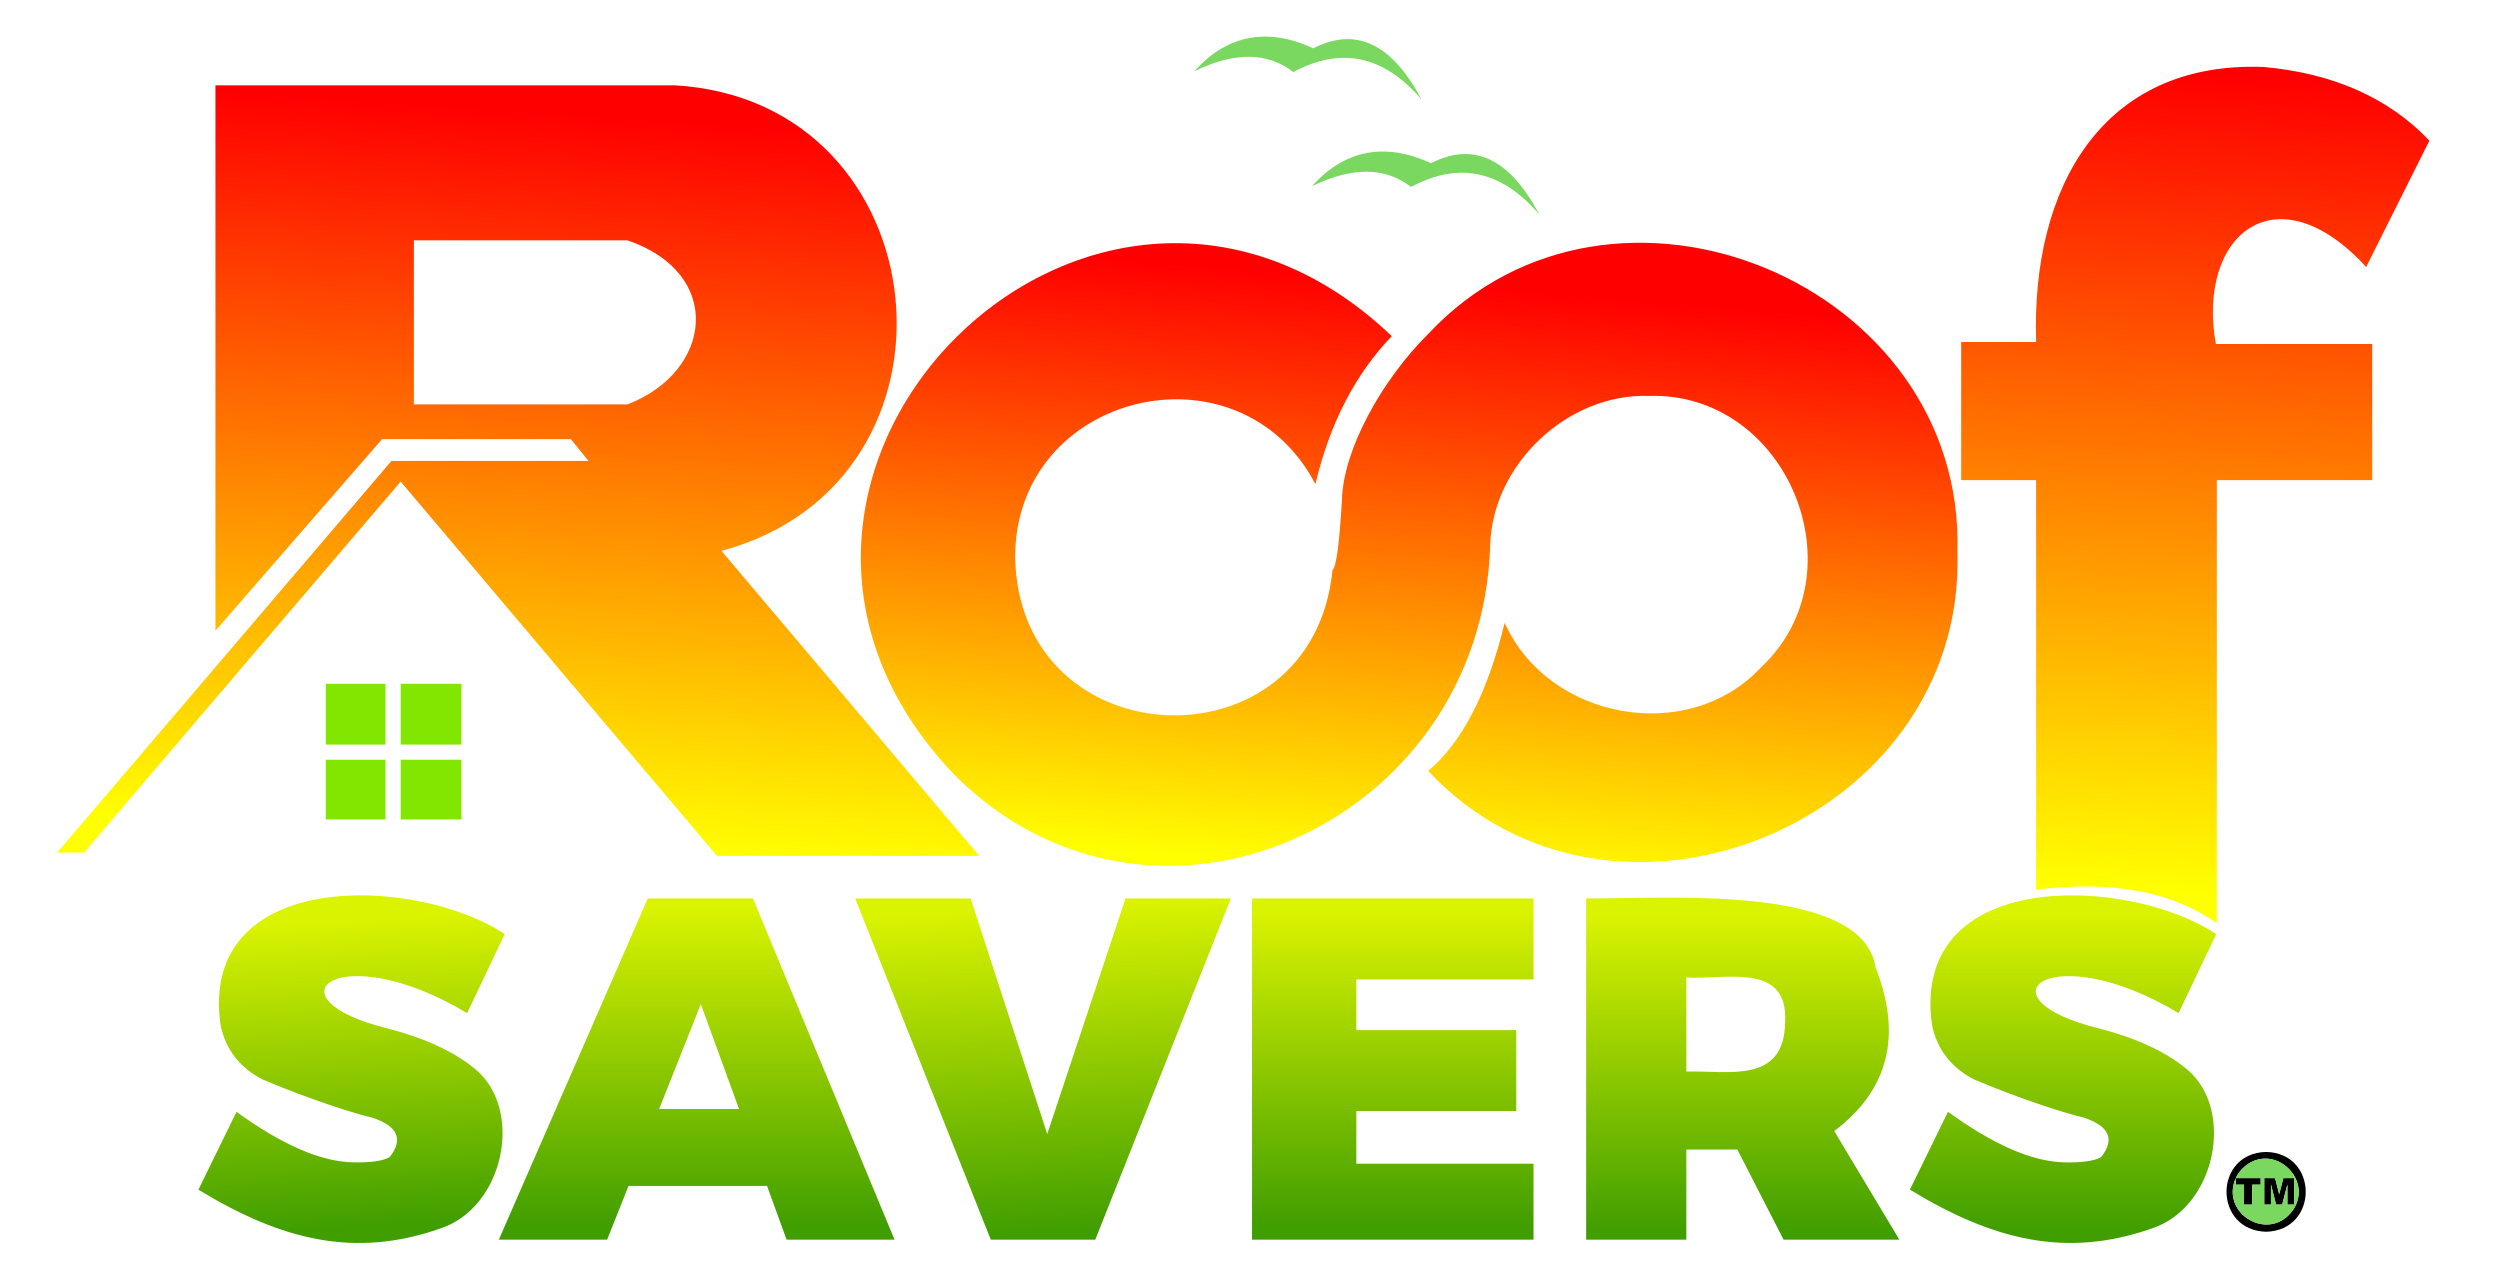
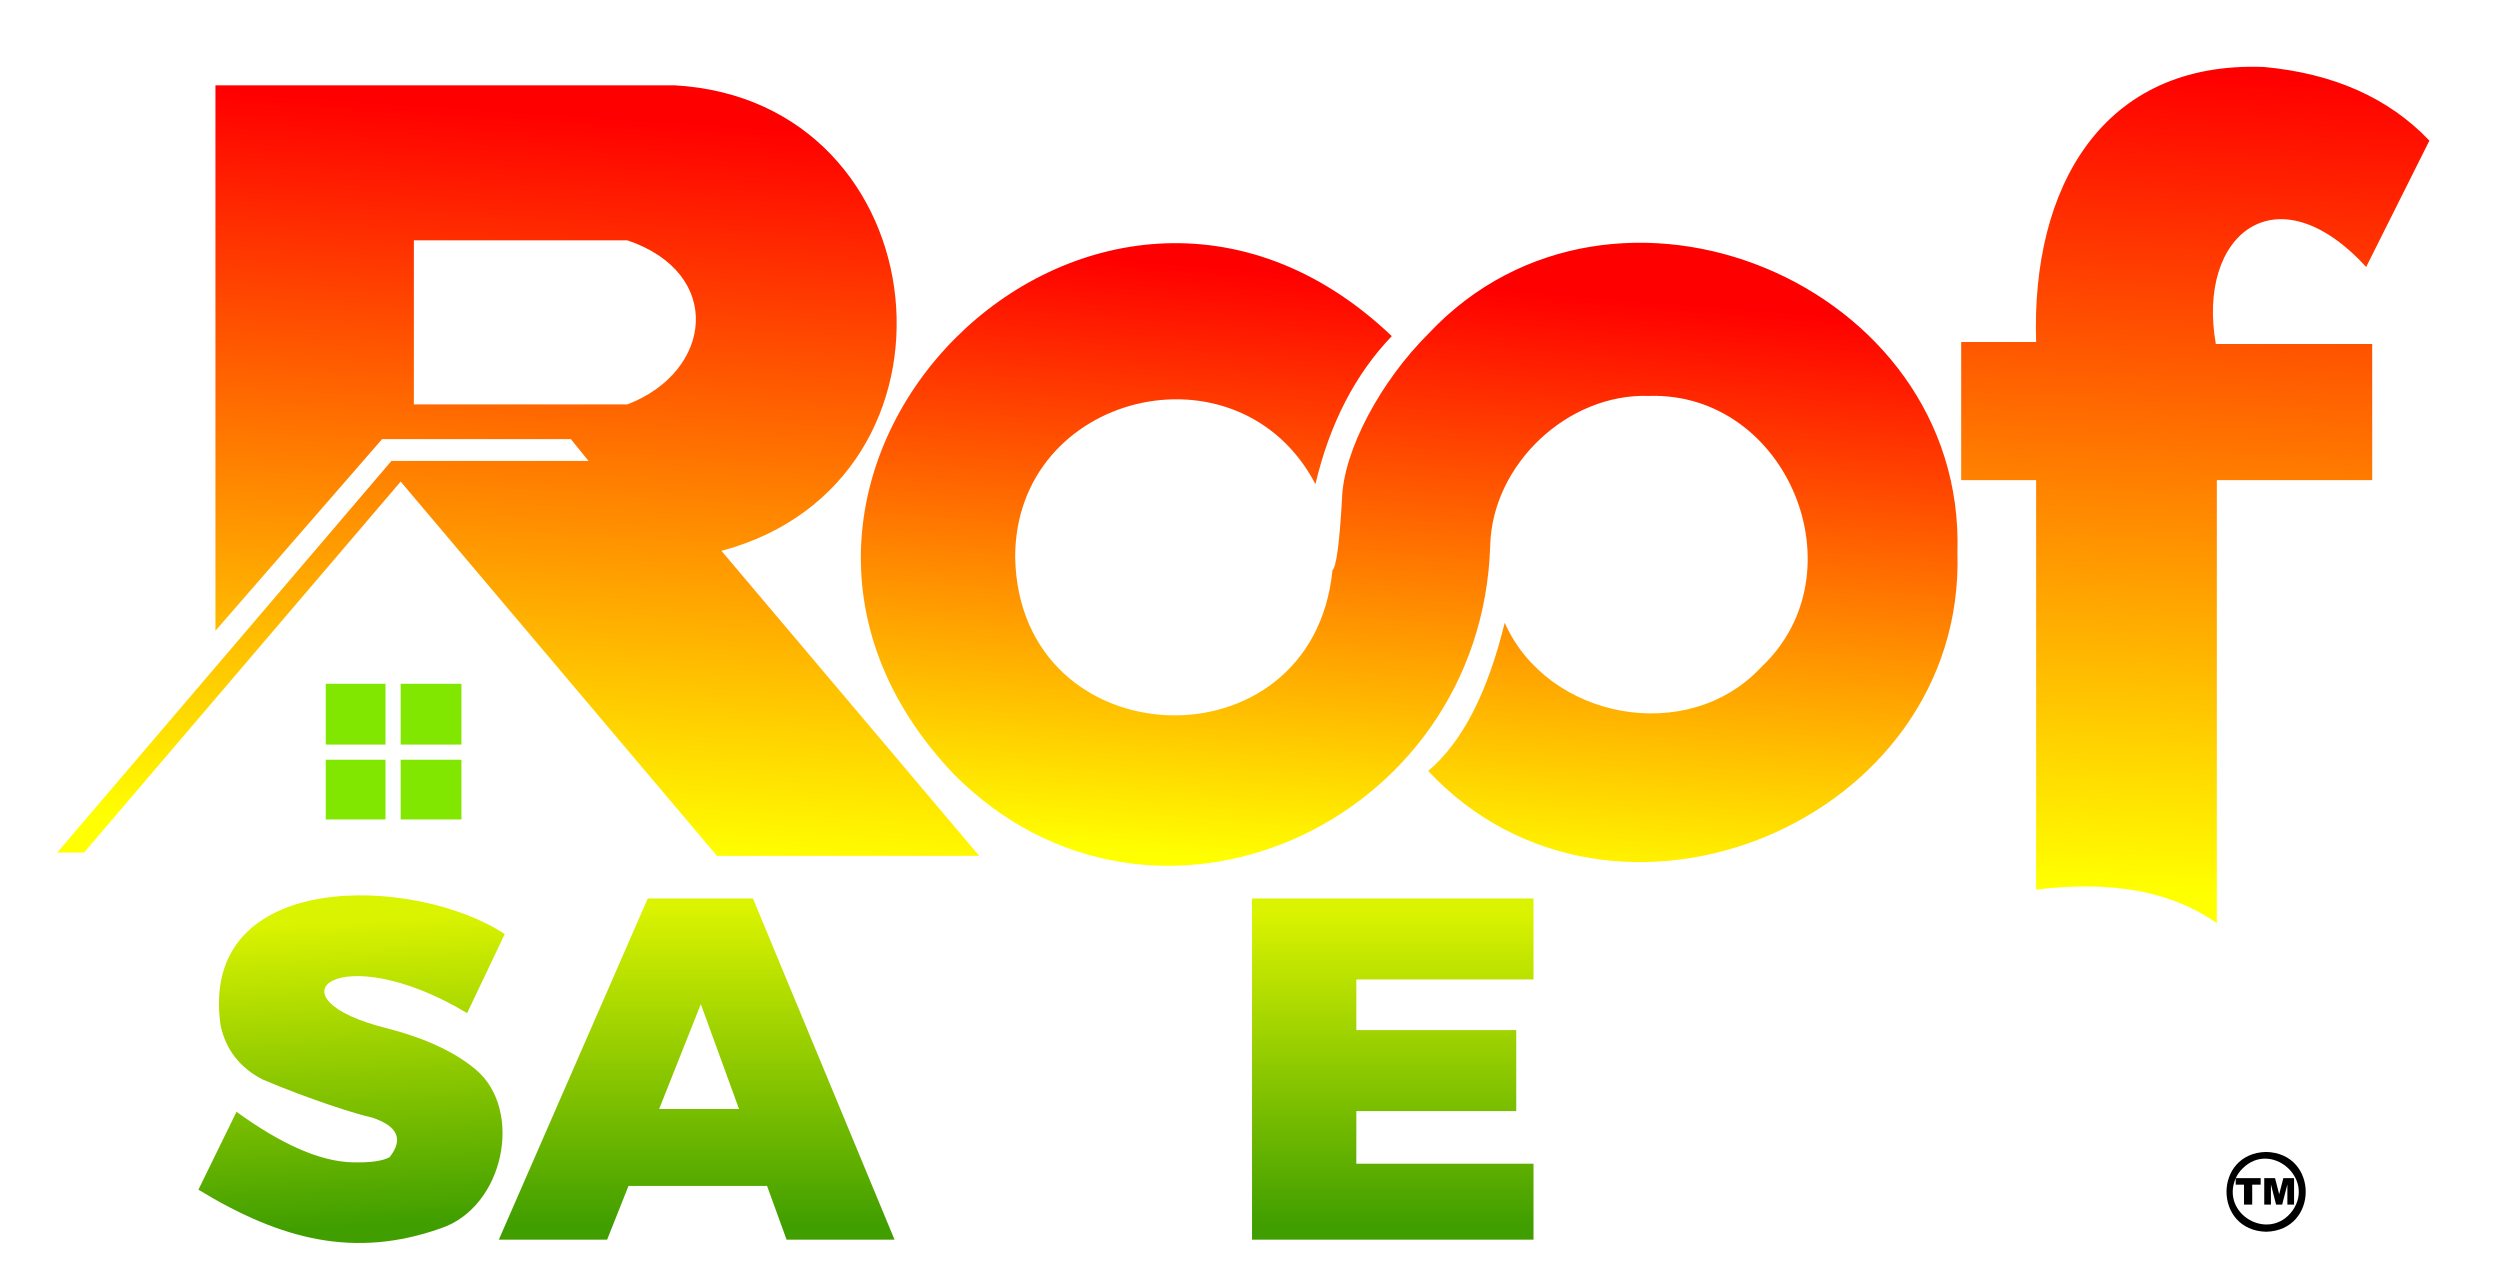
<svg xmlns="http://www.w3.org/2000/svg" xmlns:xlink="http://www.w3.org/1999/xlink" viewBox="0 0 1366 702.54">
  <defs>
    <style>
      .cls-1 {
        filter: url(#drop-shadow-1);
      }

      .cls-2 {
        fill: url(#linear-gradient-8);
      }

      .cls-3 {
        fill: url(#linear-gradient-7);
      }

      .cls-4 {
        fill: url(#linear-gradient-5);
      }

      .cls-5 {
        fill: url(#linear-gradient-6);
      }

      .cls-6 {
        fill: url(#linear-gradient-9);
      }

      .cls-7 {
        fill: url(#linear-gradient-4);
      }

      .cls-8 {
        fill: url(#linear-gradient-3);
      }

      .cls-9 {
        fill: url(#linear-gradient-2);
      }

      .cls-10 {
        fill: url(#linear-gradient);
      }

      .cls-11 {
        fill: #82e700;
      }

      .cls-12 {
        fill: #7ad860;
      }

      .cls-13 {
        fill: #c1ff00;
        opacity: 0;
      }
    </style>
    <filter id="drop-shadow-1" x="1" y="-10.62" width="1357" height="720" filterUnits="userSpaceOnUse">
      <feOffset dx="20" dy="20" />
      <feGaussianBlur result="blur" stdDeviation="10" />
      <feFlood flood-color="#000" flood-opacity=".9" />
      <feComposite in2="blur" operator="in" />
      <feComposite in="SourceGraphic" />
    </filter>
    <linearGradient id="linear-gradient" x1="932.24" y1="234.35" x2="932.24" y2="61.35" gradientTransform="translate(0 714.77) scale(1 -1)" gradientUnits="userSpaceOnUse">
      <stop offset="0" stop-color="#daf300" />
      <stop offset="1" stop-color="#409e00" />
    </linearGradient>
    <linearGradient id="linear-gradient-2" x1="550.17" y1="238.8" x2="559.61" y2="61.83" xlink:href="#linear-gradient" />
    <linearGradient id="linear-gradient-3" x1="360.68" y1="238.34" x2="360.68" y2="64.66" xlink:href="#linear-gradient" />
    <linearGradient id="linear-gradient-4" x1="168.05" y1="231.5" x2="176.82" y2="64.67" xlink:href="#linear-gradient" />
    <linearGradient id="linear-gradient-5" x1="1107.24" y1="236.04" x2="1107.24" y2="62.41" xlink:href="#linear-gradient" />
    <linearGradient id="linear-gradient-6" x1="741.01" y1="236.13" x2="741.01" y2="64.66" xlink:href="#linear-gradient" />
    <linearGradient id="linear-gradient-7" x1="290.02" y1="672.06" x2="263.53" y2="273.7" gradientTransform="translate(0 714.77) scale(1 -1)" gradientUnits="userSpaceOnUse">
      <stop offset="0" stop-color="red" />
      <stop offset="1" stop-color="#ff0" />
    </linearGradient>
    <linearGradient id="linear-gradient-8" x1="761.86" y1="579.24" x2="736.57" y2="258.32" xlink:href="#linear-gradient-7" />
    <linearGradient id="linear-gradient-9" x1="1183.97" y1="693.98" x2="1162.13" y2="248.31" xlink:href="#linear-gradient-7" />
  </defs>
  <g id="Layer_3" data-name="Layer 3">
    <rect class="cls-13" y="683.38" width="1366" height="19.16" />
  </g>
  <g id="Layer_1" data-name="Layer 1">
    <g class="cls-1">
-       <path class="cls-10" d="M1004.86,508.71c-7.02-46.23-115.55-37.48-158.19-37.8v186.43h54.75v-49.25h27.85l25.27,49.25h63.27l-35.59-59.34c29.67-22.35,37.22-52.11,22.65-89.29M901.42,514.05c20.14,1.65,55.72-9.09,53.98,24.33-.38,34.32-31.43,26.38-53.98,27.13v-51.46Z" />
-       <path class="cls-9" d="M652.53,470.91h-57.54l-42.78,128.72-41.86-128.72h-63.07l74.08,186.43h57.1l74.08-186.43Z" />
      <path class="cls-8" d="M252.57,657.34h59.17l11.67-29.34h75.71l10.67,29.34h58.98l-77.37-186.43h-57.46l-81.38,186.43M362.93,528.65l20.88,57.32h-43.66l22.78-57.32Z" />
      <path class="cls-7" d="M255.78,490.38c-48.21-31.98-167.38-36.52-155.29,49.66,2.74,13.24,10.35,23.15,22.84,29.72,27.13,11.51,53,19.46,59.81,20.82,14.21,4.66,17.46,11.89,9.76,21.68-3.88,2.16-10.74,3.1-20.57,2.82-17.37-.47-38.4-9.67-63.1-27.6l-20.82,42.56c45.56,27.72,85.63,37.6,132.34,21.15,34.75-11.55,45.38-64.49,19.38-86.66-11.37-9.57-27.24-17.03-47.62-22.4-68.95-16.71-27.31-50.59,42.72-8.57l20.55-43.19Z" />
-       <path class="cls-4" d="M1058.48,569.74c27.12,11.5,53,19.44,59.84,20.82,14.19,4.66,17.44,11.9,9.73,21.71-3.89,2.14-10.75,3.08-20.57,2.82-17.37-.5-38.4-9.71-63.1-27.62l-20.82,42.56c45.56,27.71,85.62,37.59,132.34,21.15,34.74-11.53,45.36-64.48,19.41-86.63-11.39-9.58-27.26-17.06-47.62-22.42-68.99-16.68-27.32-50.61,42.69-8.57l20.55-43.19c-48.2-31.97-167.35-36.5-155.29,49.66,2.73,13.24,10.34,23.14,22.84,29.72Z" />
      <path class="cls-5" d="M817.91,515.16v-44.24h-153.8v186.43h153.8v-41.5h-96.81v-28.76h87.38v-44.24h-87.38v-27.68h96.81Z" />
      <path d="M1218.22,609.42c-28.88.67-28.85,42.89,0,43.61,28.79-.73,28.86-42.91,0-43.61M1205.34,618.46c15.27-15.35,39.68,5.23,27.37,22.92-12.66,17.58-39.65,2.15-31.11-17.64v3.57h4.53v10.89h4.48v-10.89h4.62v-3.59h-13.6c.85-1.9,2.08-3.65,3.71-5.25M1227.62,623.72l-2.27,8.82-2.27-8.82h-5.89v14.49h3.65v-11.06l2.82,11.06h3.32l2.85-11.06v11.06h3.65v-14.49h-5.86Z" />
-       <path class="cls-12" d="M1208.85,615.67c-2.99,1.83-5.84,4.89-7.22,8.05h13.6v3.59h-4.62v10.89h-4.48v-10.89h-4.53v-3.57c-8.11,17.86,15.22,34.11,29.06,20.05,14.78-14.66-3.95-38.74-21.82-28.12M1225.36,632.54l2.27-8.82h5.86v14.49h-3.65v-11.06l-2.85,11.06h-3.32l-2.82-11.06v11.06h-3.65v-14.49h5.89l2.27,8.82M761.92,69.19c-24.86-11.55-47.23-7.5-65.01,12.55,21.88-10.67,39.91-10.54,54.09.41,26.18-14.05,49.55-9.01,70.12,15.1-16.2-30.64-35.94-39.99-59.2-28.07M697.57,6.4c-24.83-11.57-47.21-7.48-64.98,12.55,21.88-10.67,39.91-10.53,54.09.41,26.19-14.04,49.56-9.01,70.12,15.1-16.21-30.64-35.95-40-59.23-28.07Z" />
      <path class="cls-3" d="M348.3,26.61c-.16,0-250.37,0-250.58,0v298.03l91.03-104.69h103.17l9.65,11.89h-107.68L11.26,445.83h14.68l172.99-202.69,172.82,204.51h143.29l-140.83-166.66c141.44-37.81,120.61-246.34-25.91-254.39M322.86,200.95h-116.72v-89.62h116.72c52.93,18.03,46.65,71.64,0,89.62Z" />
      <path class="cls-2" d="M760.64,162.19c-26.17,25.96-46.7,64.04-47.37,90.61-1.4,24.23-3.14,37.12-5.2,38.68-10.77,109.94-171.14,103.88-173.38-6.8-.28-90.35,122.24-119.92,164.06-40.18,7.82-33.04,21.73-59.99,41.73-80.85-162.19-154.31-393.68,77.22-239.27,239.41,108.25,108.89,288.55,27.66,293.05-125.27,1.28-44.19,42.43-82.94,86.69-81.46,75.54-2.35,116.47,96.41,61.38,148.21-40,43.06-116.76,28.56-140.16-24.28-9.32,38.35-23.26,65.35-41.81,80.99,100.82,107.78,293.74,28.1,289.18-119.4,4.56-147.28-187.99-227.11-288.9-119.67Z" />
      <path class="cls-11" d="M190.63,427.75v-32.63h-32.63v32.63h32.63M190.63,386.83v-33.21h-32.63v33.21h32.63M232.14,353.62h-33.21v33.21h33.21v-33.21M232.14,395.12h-33.21v32.63h33.21v-32.63Z" />
      <path class="cls-6" d="M1217.03,16.6c-88.56-3.43-127.29,66.12-124.49,150.26h-40.95v75.49h40.95v223.73c41.68-5.04,73.87.94,98.74,18.31v-242.04h84.89v-74.38h-85.44c-10.6-60.22,33.48-95.25,82.13-42.09l34.56-69.05c-22.2-23.31-52.33-36.72-90.39-40.23Z" />
    </g>
  </g>
</svg>